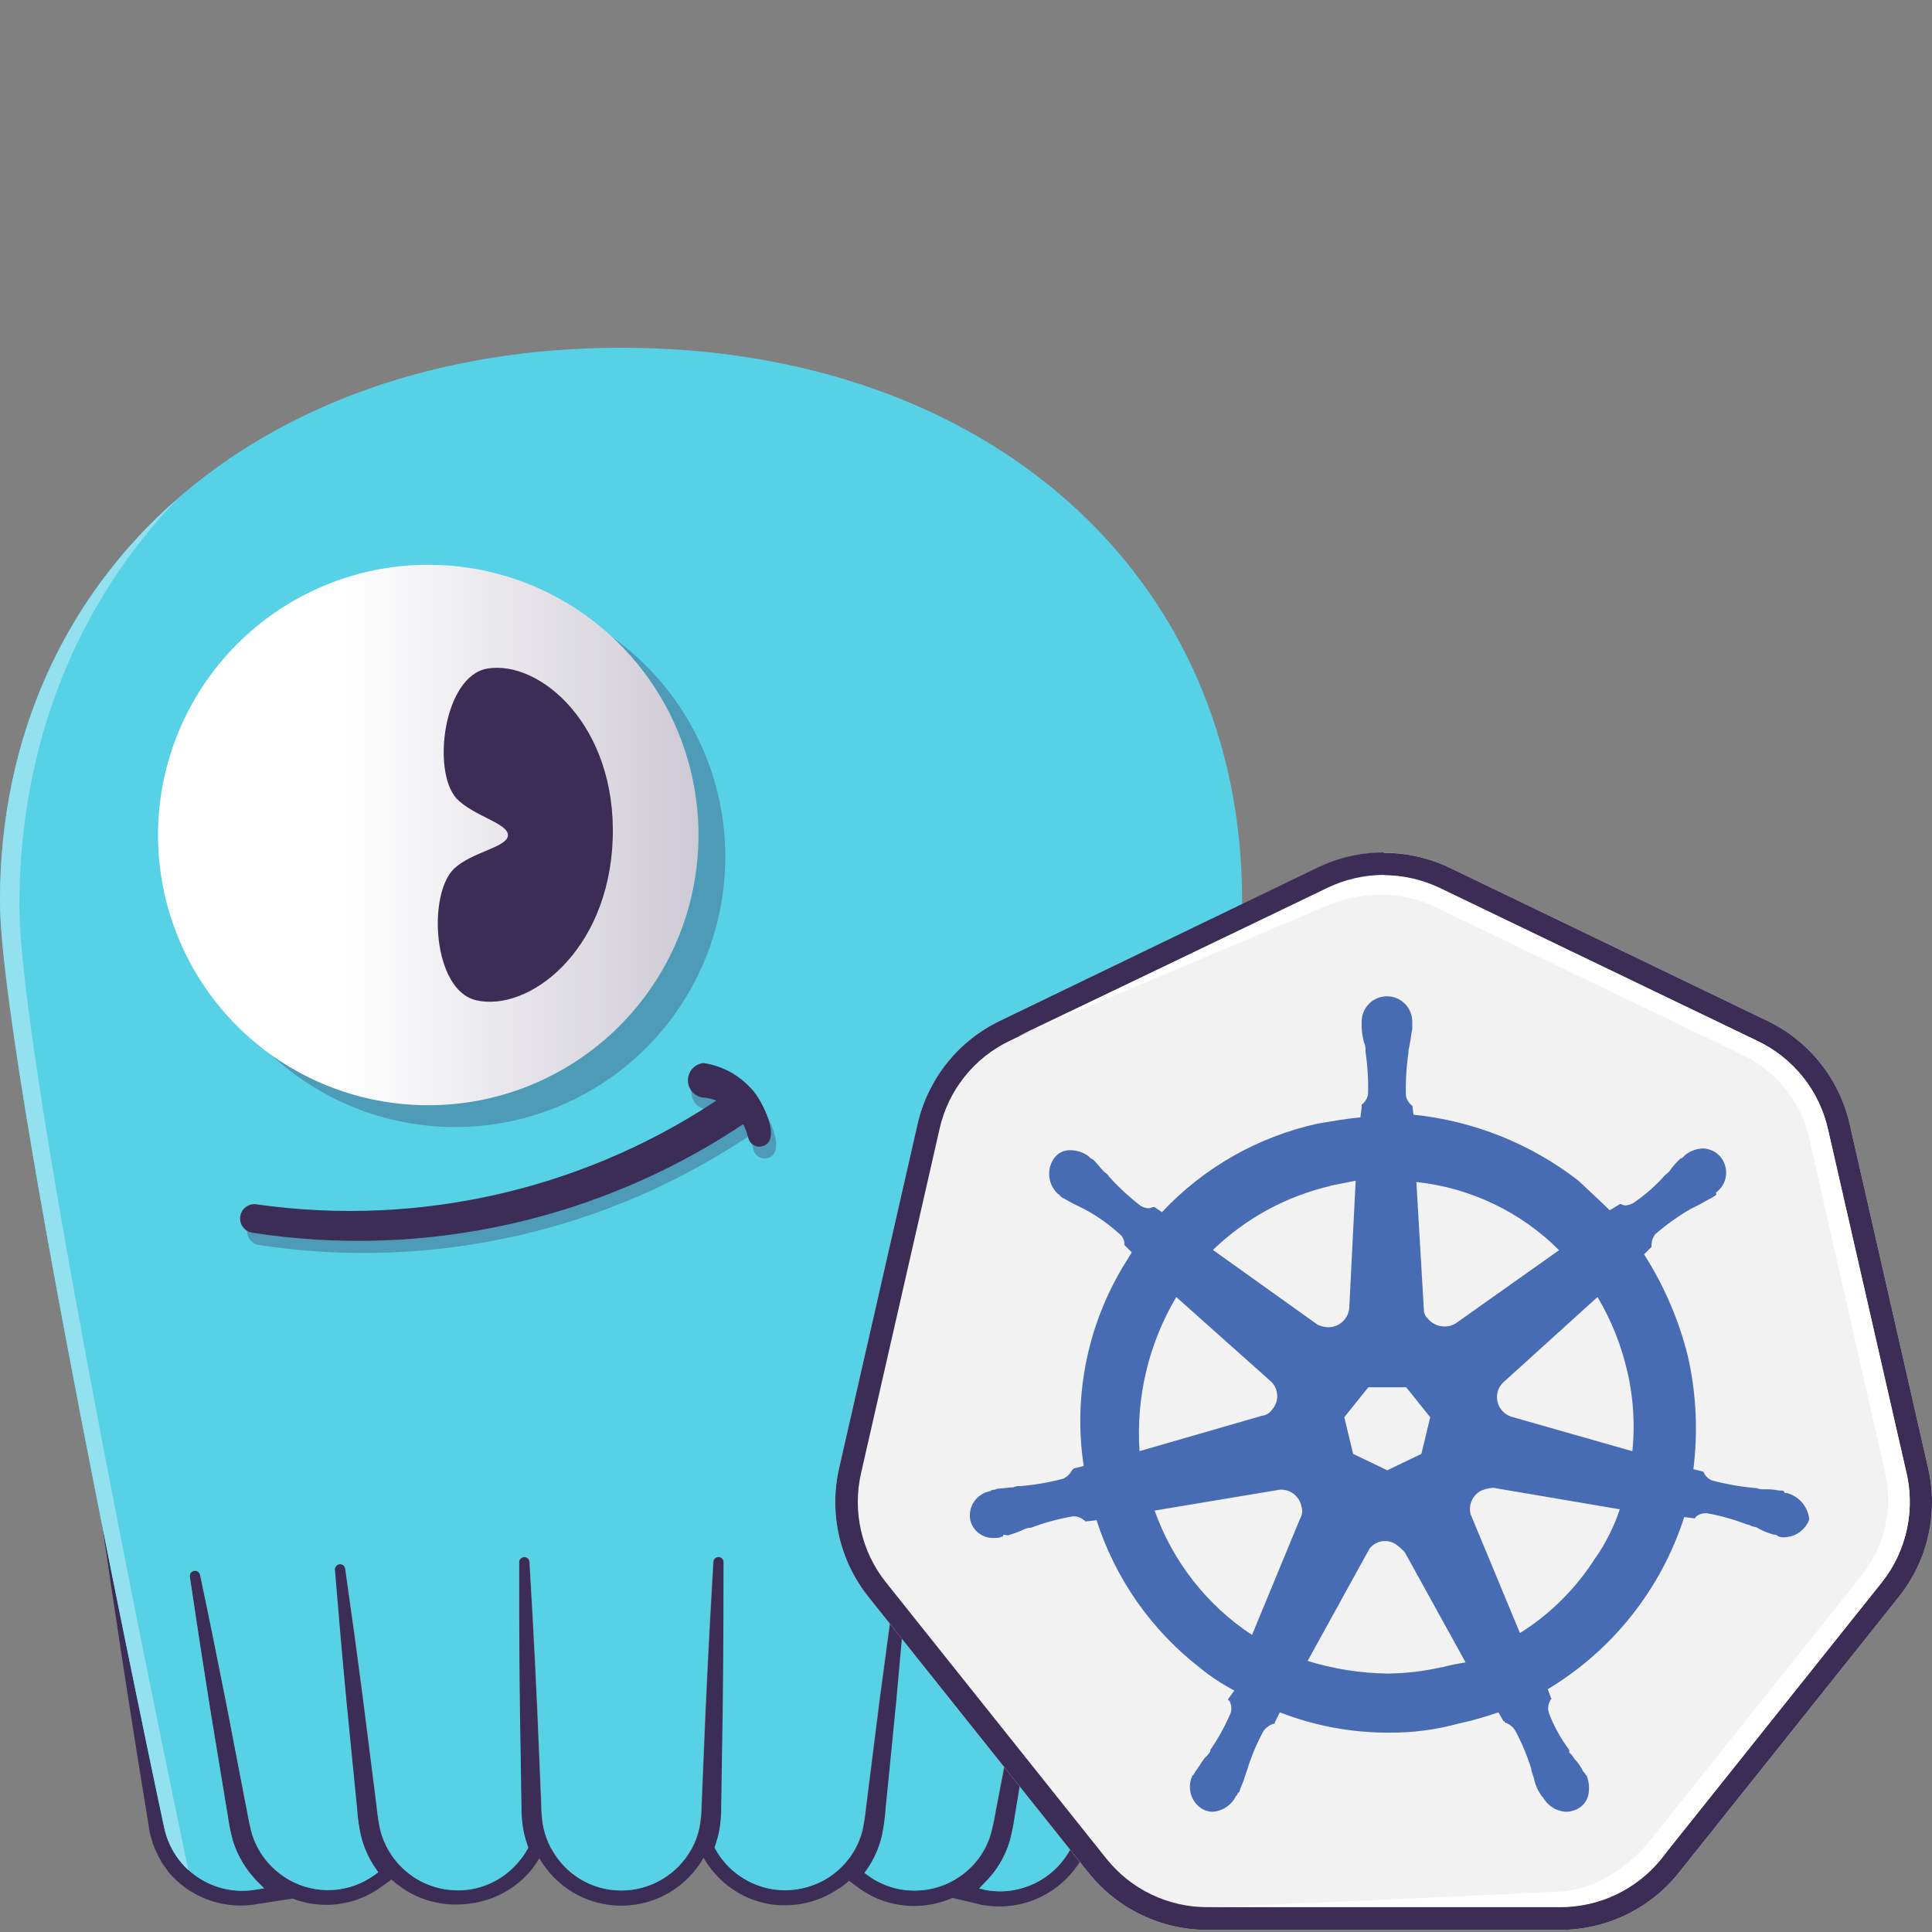
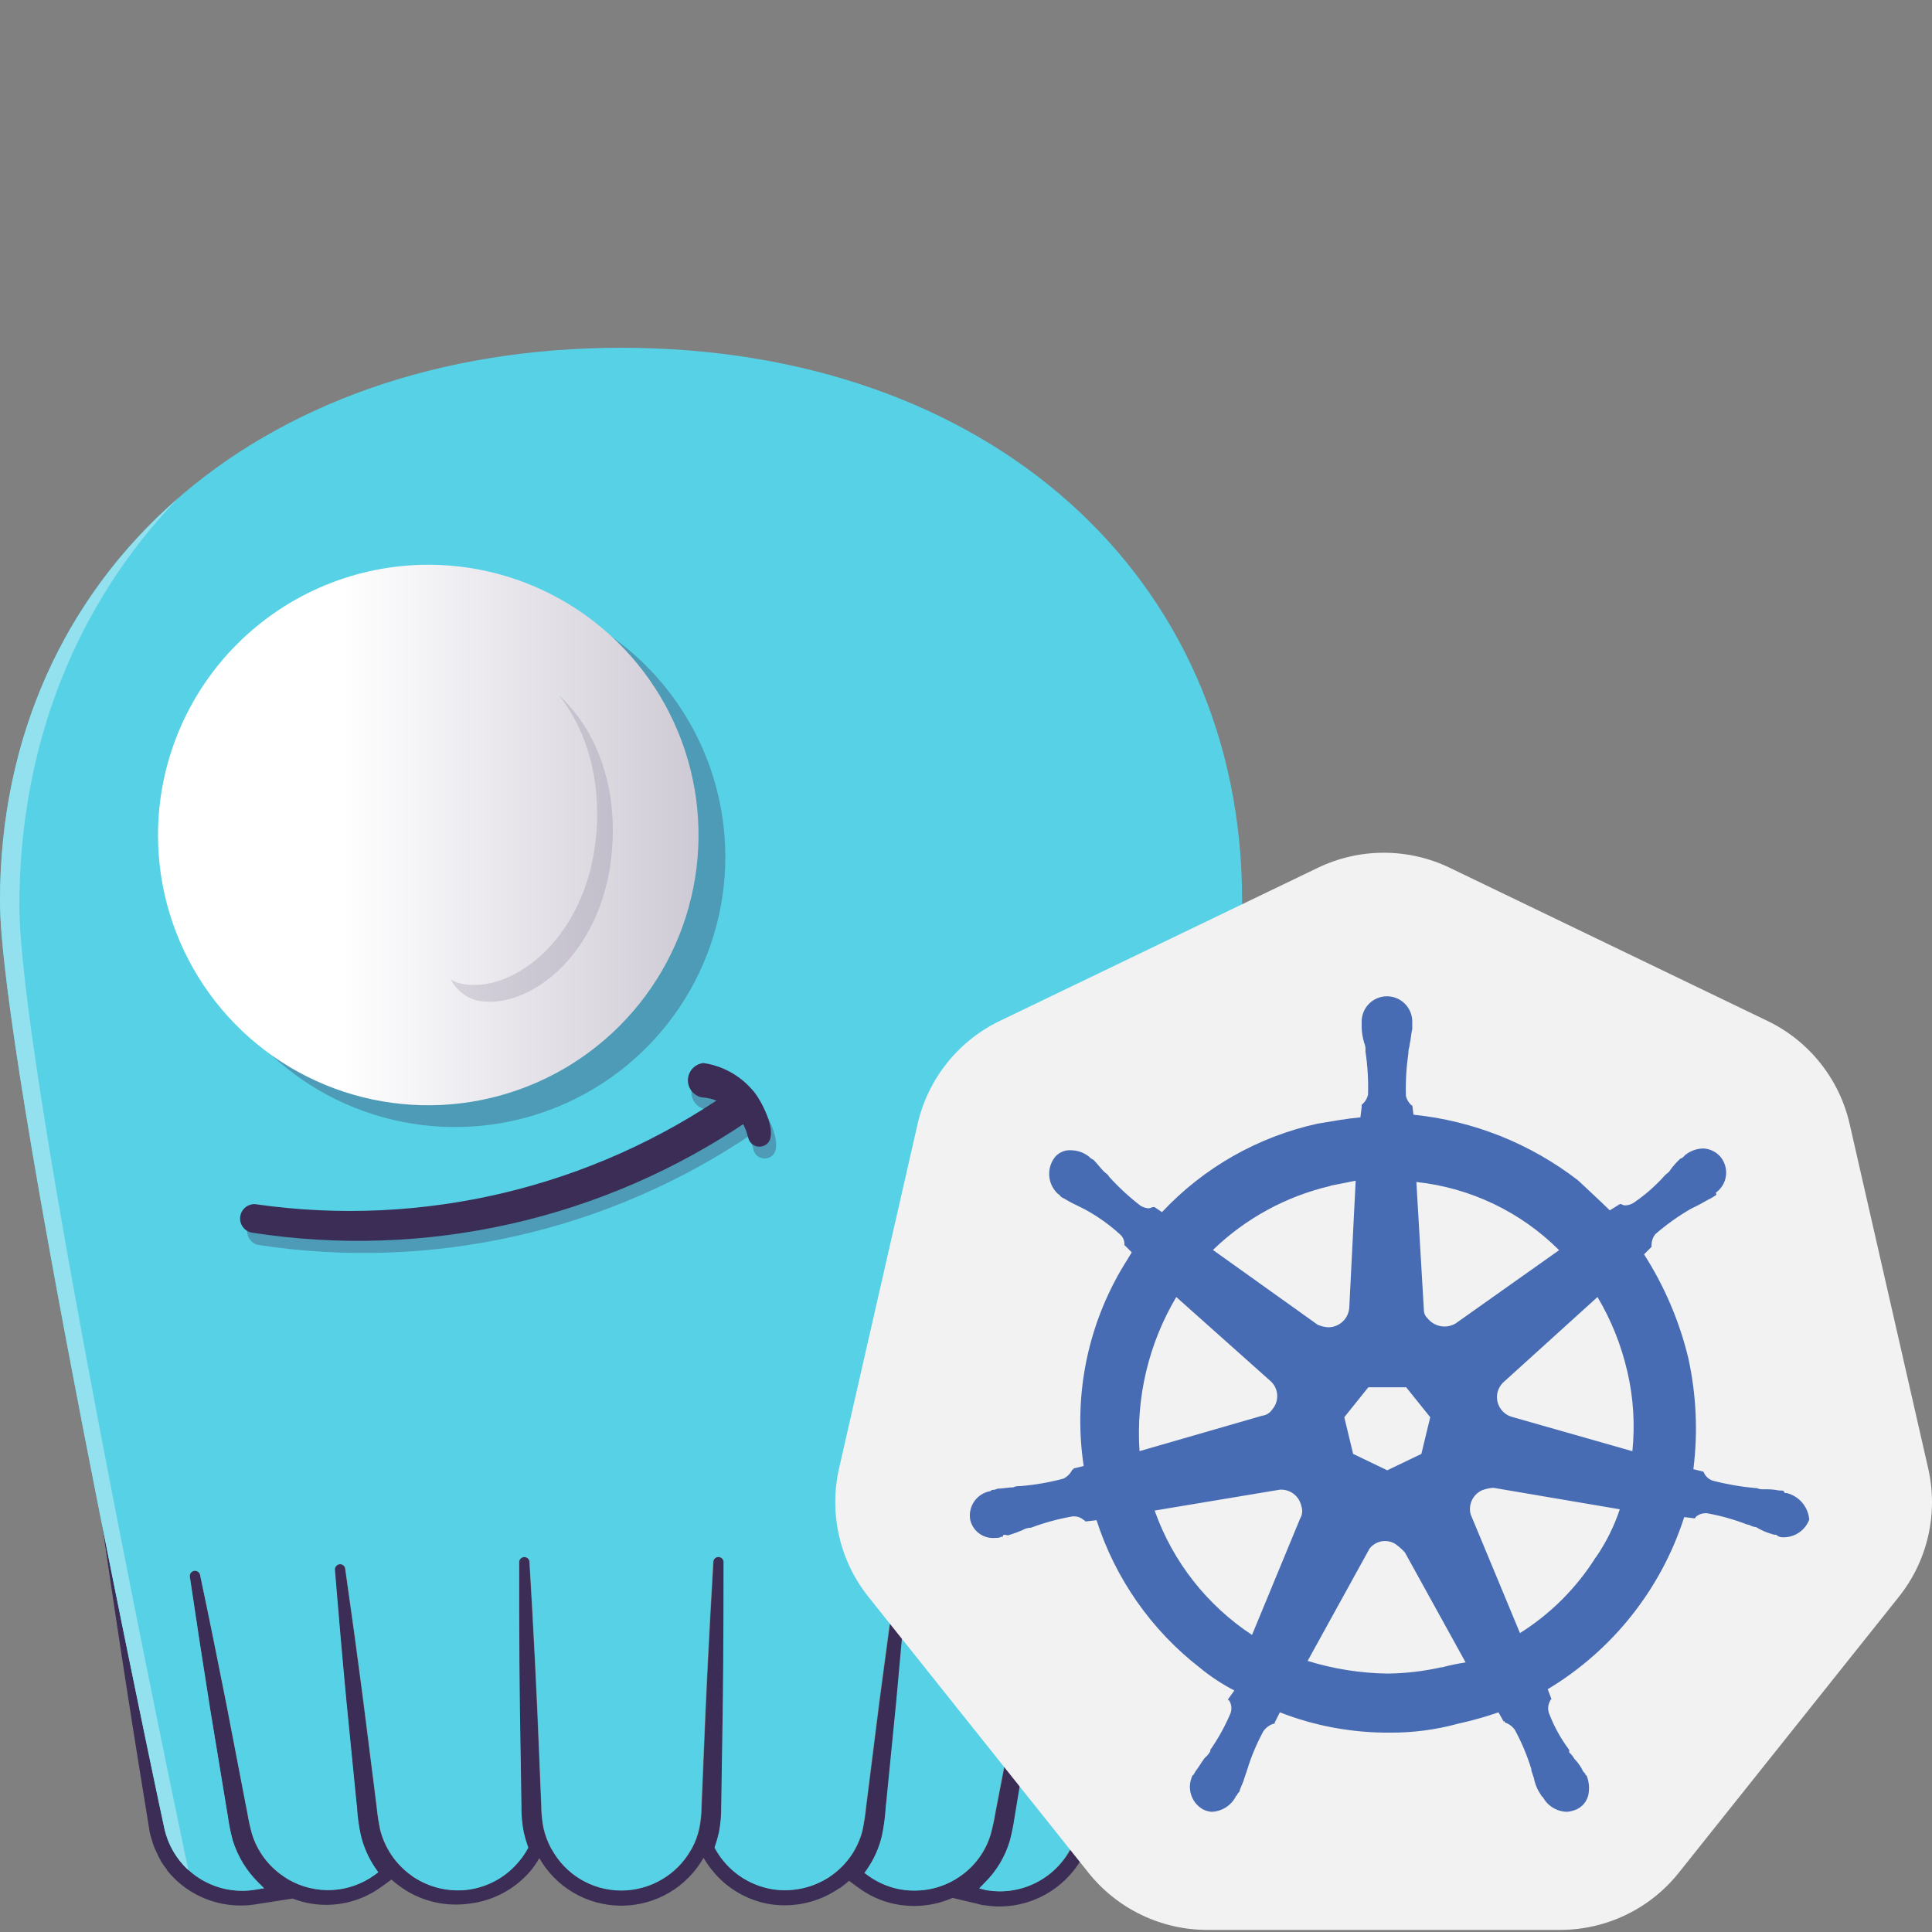
<svg xmlns="http://www.w3.org/2000/svg" width="200" height="200" viewBox="0 0 200 200" fill="none">
  <rect x="0" y="0" width="200" height="200" fill="#808080" stroke="none" />
  <path d="M111.625 189.301C111.215 191.135 110.195 192.774 108.731 193.951C107.266 195.128 105.446 195.773 103.567 195.779C103.118 195.777 102.67 195.741 102.227 195.67H102.18L101.405 195.476L101.979 194.88C103.196 193.682 104.09 192.194 104.574 190.556C104.79 189.74 104.958 188.913 105.078 188.077C105.132 187.736 105.186 187.395 105.248 187.047L106.922 176.843C107.697 172.194 108.371 167.646 109.021 163.229C109.047 163.088 109.015 162.941 108.933 162.823C108.851 162.705 108.726 162.624 108.584 162.598C108.442 162.572 108.296 162.604 108.177 162.686C108.059 162.768 107.978 162.894 107.952 163.036C107.038 167.39 106.108 171.93 105.209 176.54L103.249 186.69L103.063 187.659C102.939 188.424 102.773 189.182 102.567 189.929C102.025 191.697 100.893 193.226 99.36 194.26L98.848 194.585C97.973 195.093 97.012 195.434 96.013 195.593C95.012 195.749 93.991 195.725 92.999 195.523C91.88 195.282 90.825 194.809 89.9 194.136L89.528 193.865L89.791 193.493C90.524 192.437 91.05 191.251 91.341 189.999C91.515 189.152 91.637 188.296 91.705 187.434C91.705 187.109 91.736 186.783 91.798 186.458L92.813 176.223C93.254 171.574 93.657 166.925 94.014 162.548C94.023 162.41 93.981 162.274 93.894 162.166C93.808 162.059 93.685 161.987 93.549 161.966C93.407 161.948 93.263 161.984 93.146 162.067C93.032 162.154 92.957 162.282 92.937 162.424C92.309 166.793 91.682 171.372 91.07 176.029L89.783 186.241C89.737 186.551 89.706 186.861 89.667 187.171C89.588 187.951 89.467 188.727 89.303 189.495C88.823 191.38 87.681 193.029 86.088 194.144L86.01 194.198L85.863 194.306C84.155 195.412 82.104 195.861 80.091 195.569C78.844 195.378 77.658 194.906 76.621 194.187C75.585 193.469 74.726 192.524 74.109 191.424L74.008 191.238L74.078 191.037C74.238 190.575 74.37 190.104 74.473 189.627C74.642 188.741 74.72 187.84 74.706 186.938L74.783 181.879C74.9 175.82 74.954 169.203 74.946 161.633C74.93 161.502 74.867 161.38 74.767 161.292C74.668 161.204 74.54 161.156 74.407 161.156C74.275 161.156 74.147 161.204 74.048 161.292C73.948 161.38 73.885 161.502 73.869 161.633C73.427 169.188 73.094 175.804 72.862 181.848L72.645 187.016C72.64 187.76 72.564 188.502 72.42 189.232C72.266 189.968 72.005 190.678 71.645 191.339L71.583 191.44C70.861 192.733 69.805 193.81 68.526 194.557C67.246 195.303 65.79 195.693 64.308 195.686H64.184C62.74 195.669 61.326 195.27 60.086 194.53C58.847 193.79 57.825 192.734 57.126 191.471C57.088 191.422 57.054 191.37 57.025 191.316C56.677 190.66 56.416 189.962 56.25 189.239C56.1 188.473 56.023 187.695 56.018 186.915L55.809 181.855C55.553 175.471 55.227 168.862 54.794 161.641C54.778 161.509 54.714 161.388 54.615 161.3C54.516 161.212 54.388 161.163 54.255 161.163C54.122 161.163 53.994 161.212 53.895 161.3C53.796 161.388 53.732 161.509 53.717 161.641C53.717 168.854 53.717 175.471 53.871 181.886L53.949 186.946C53.937 187.85 54.018 188.754 54.189 189.642C54.295 190.12 54.43 190.591 54.592 191.052L54.662 191.246L54.561 191.432C54.317 191.869 54.032 192.282 53.709 192.664C52.417 194.236 50.591 195.275 48.58 195.585C46.564 195.876 44.512 195.421 42.807 194.306L42.653 194.198L42.583 194.144C41.641 193.476 40.849 192.618 40.258 191.626C39.855 190.955 39.549 190.229 39.352 189.472C39.187 188.704 39.065 187.928 38.988 187.147L38.871 186.194L37.578 175.975C36.973 171.326 36.346 166.739 35.718 162.377C35.699 162.241 35.627 162.117 35.519 162.032C35.411 161.947 35.274 161.907 35.137 161.92C35.067 161.925 34.999 161.944 34.936 161.976C34.874 162.008 34.818 162.052 34.773 162.106C34.679 162.216 34.632 162.357 34.641 162.501C34.998 166.886 35.416 171.489 35.842 176.176L36.857 186.419C36.857 186.744 36.919 187.07 36.95 187.403C37.013 188.263 37.137 189.117 37.322 189.96C37.615 191.206 38.141 192.387 38.871 193.439L39.135 193.811L38.763 194.082C37.838 194.757 36.783 195.232 35.664 195.476C33.665 195.897 31.581 195.563 29.814 194.539C29.638 194.437 29.467 194.326 29.303 194.206C27.775 193.168 26.642 191.644 26.087 189.882C25.881 189.143 25.716 188.393 25.591 187.635C25.529 187.302 25.468 186.961 25.398 186.644L23.445 176.494C22.539 171.892 21.617 167.344 20.695 162.989C20.657 162.86 20.573 162.75 20.459 162.679C20.345 162.609 20.209 162.583 20.077 162.607C19.945 162.631 19.826 162.703 19.744 162.81C19.662 162.916 19.623 163.049 19.633 163.183C20.284 167.607 20.989 172.186 21.725 176.804L23.407 187C23.468 187.341 23.523 187.69 23.577 188.031C23.69 188.867 23.859 189.695 24.081 190.51C24.584 192.139 25.478 193.621 26.684 194.826L27.327 195.469L26.428 195.616C24.358 195.953 22.237 195.491 20.495 194.323C18.752 193.155 17.519 191.368 17.046 189.324C16.976 188.991 13.985 174.937 10.529 157.558C13.505 177.966 15.496 189.487 15.496 189.658C15.557 189.941 15.634 190.22 15.728 190.494L15.798 190.711V190.773C15.86 190.952 15.93 191.122 15.999 191.292C16.069 191.463 16.093 191.517 16.147 191.626C16.201 191.734 16.278 191.897 16.348 192.029V192.083C16.402 192.191 16.464 192.3 16.526 192.4C16.588 192.501 16.596 192.517 16.627 192.571V192.617C16.835 192.954 17.062 193.277 17.309 193.586V193.632C17.433 193.787 17.572 193.942 17.735 194.128L17.805 194.198C17.96 194.368 18.115 194.516 18.27 194.663C20.075 196.332 22.443 197.259 24.902 197.258C25.442 197.261 25.981 197.217 26.514 197.127L27.404 196.987L30.287 196.538C30.915 196.781 31.567 196.958 32.231 197.065C32.744 197.147 33.262 197.189 33.781 197.189C34.461 197.19 35.139 197.117 35.803 196.972C37.133 196.689 38.388 196.126 39.483 195.321L39.855 195.058L40.522 194.57C40.833 194.849 41.161 195.108 41.506 195.345L41.568 195.391L41.785 195.546C43.396 196.603 45.282 197.163 47.208 197.158C47.683 197.159 48.157 197.125 48.626 197.057C51.052 196.763 53.282 195.575 54.879 193.725C55.237 193.298 55.556 192.839 55.832 192.354C56.674 193.83 57.886 195.06 59.35 195.923C60.814 196.786 62.477 197.252 64.176 197.274H64.455C66.163 197.251 67.834 196.781 69.304 195.911C70.773 195.041 71.989 193.801 72.831 192.315C73.11 192.802 73.431 193.264 73.791 193.694C75.302 195.544 77.444 196.769 79.804 197.134C80.271 197.203 80.742 197.237 81.214 197.235C83.14 197.241 85.025 196.683 86.638 195.631L86.862 195.476H86.917C87.257 195.237 87.583 194.979 87.893 194.702L88.559 195.19L88.931 195.461C90.031 196.266 91.292 196.826 92.627 197.103C93.285 197.236 93.954 197.304 94.626 197.305C95.997 197.304 97.353 197.019 98.608 196.468L100.987 197.034L101.762 197.227H101.909C102.437 197.314 102.97 197.358 103.505 197.359C105.724 197.343 107.872 196.579 109.601 195.189C111.331 193.8 112.541 191.867 113.035 189.704C113.035 189.51 115.065 177.532 118.273 156.589C114.794 174.402 111.702 188.968 111.625 189.301Z" fill="#3B2D55" />
  <path d="M64.308 36C26.444 36 0 59.554 0 93.273C0 102.64 5.695 133.322 10.491 157.519C13.946 174.936 16.937 188.991 17.007 189.286C17.471 191.349 18.708 193.155 20.463 194.334C22.218 195.513 24.359 195.974 26.444 195.623L27.343 195.476L26.7 194.833C25.493 193.628 24.599 192.147 24.096 190.518C23.874 189.703 23.706 188.875 23.593 188.038C23.538 187.697 23.484 187.349 23.422 187.008L21.741 176.811C21.005 172.163 20.3 167.615 19.649 163.191C19.638 163.057 19.678 162.924 19.76 162.817C19.842 162.711 19.96 162.639 20.092 162.615C20.224 162.591 20.36 162.616 20.475 162.687C20.589 162.758 20.673 162.868 20.71 162.997C21.632 167.351 22.554 171.899 23.461 176.502L25.413 186.651C25.483 186.969 25.545 187.31 25.607 187.643C25.731 188.401 25.897 189.151 26.103 189.89C26.657 191.652 27.79 193.175 29.318 194.213C29.483 194.333 29.654 194.445 29.83 194.547C31.206 195.351 32.788 195.737 34.38 195.655C35.972 195.574 37.507 195.03 38.794 194.089L39.166 193.818L38.903 193.446C38.172 192.394 37.647 191.214 37.353 189.967C37.169 189.125 37.044 188.271 36.981 187.411C36.981 187.078 36.927 186.752 36.888 186.427L35.873 176.184C35.431 171.535 35.029 166.886 34.672 162.509C34.663 162.365 34.711 162.223 34.804 162.114C34.849 162.06 34.905 162.016 34.967 161.984C35.03 161.952 35.098 161.933 35.168 161.928C35.305 161.914 35.442 161.954 35.55 162.04C35.659 162.125 35.73 162.248 35.749 162.385C36.377 166.747 37.004 171.318 37.609 175.982L38.903 186.202L39.019 187.155C39.096 187.936 39.218 188.712 39.383 189.479C39.579 190.242 39.884 190.973 40.289 191.649C40.88 192.641 41.672 193.499 42.614 194.167L42.684 194.221L42.839 194.33C44.543 195.445 46.595 195.899 48.611 195.608C50.622 195.299 52.448 194.259 53.74 192.687C54.063 192.305 54.349 191.892 54.592 191.455L54.693 191.269L54.623 191.075C54.461 190.614 54.326 190.143 54.22 189.665C54.049 188.777 53.968 187.874 53.98 186.969L53.903 181.91C53.779 175.494 53.732 168.878 53.748 161.664C53.763 161.532 53.827 161.411 53.926 161.323C54.025 161.235 54.153 161.187 54.286 161.187C54.419 161.187 54.547 161.235 54.646 161.323C54.745 161.411 54.809 161.532 54.825 161.664C55.258 168.885 55.599 175.494 55.84 181.879L56.049 186.938C56.053 187.718 56.131 188.497 56.281 189.262C56.447 189.986 56.708 190.684 57.056 191.339C57.086 191.393 57.119 191.445 57.157 191.494C57.856 192.757 58.878 193.813 60.117 194.553C61.357 195.294 62.771 195.692 64.215 195.709H64.308C65.782 195.708 67.229 195.314 68.499 194.568C69.77 193.822 70.819 192.75 71.537 191.463L71.599 191.362C71.958 190.701 72.219 189.991 72.374 189.255C72.518 188.525 72.593 187.783 72.598 187.039L72.815 181.871C73.048 175.827 73.381 169.211 73.823 161.656C73.838 161.525 73.902 161.403 74.001 161.315C74.1 161.227 74.228 161.179 74.361 161.179C74.494 161.179 74.622 161.227 74.721 161.315C74.82 161.403 74.884 161.525 74.9 161.656C74.9 169.226 74.853 175.843 74.737 181.902L74.659 186.961C74.673 187.863 74.596 188.764 74.427 189.65C74.324 190.127 74.192 190.598 74.032 191.06L73.962 191.261L74.063 191.447C74.679 192.547 75.538 193.492 76.575 194.211C77.611 194.929 78.798 195.401 80.044 195.593C82.058 195.884 84.109 195.435 85.816 194.33L85.964 194.221L86.041 194.167C87.635 193.052 88.776 191.403 89.257 189.518C89.42 188.751 89.542 187.975 89.621 187.194C89.659 186.884 89.69 186.574 89.737 186.264L91.023 176.052C91.635 171.403 92.263 166.817 92.89 162.447C92.911 162.305 92.986 162.177 93.1 162.09C93.216 162.008 93.36 161.972 93.502 161.99C93.639 162.011 93.762 162.082 93.848 162.19C93.934 162.297 93.977 162.433 93.967 162.571C93.611 166.972 93.192 171.566 92.766 176.246L91.751 186.481C91.71 186.806 91.679 187.132 91.658 187.457C91.591 188.319 91.469 189.175 91.294 190.022C91.004 191.274 90.478 192.46 89.745 193.516L89.481 193.888L89.853 194.159C90.778 194.832 91.834 195.305 92.952 195.546C93.945 195.748 94.965 195.772 95.966 195.616C96.966 195.458 97.927 195.116 98.802 194.609L99.313 194.283C100.847 193.249 101.979 191.72 102.521 189.952C102.727 189.205 102.893 188.447 103.017 187.682L103.203 186.713L105.163 176.564C106.062 171.953 106.992 167.413 107.906 163.059C107.932 162.917 108.012 162.791 108.131 162.709C108.249 162.627 108.396 162.595 108.537 162.621C108.679 162.647 108.805 162.728 108.887 162.846C108.969 162.965 109.001 163.111 108.975 163.253C108.324 167.669 107.619 172.248 106.875 176.866L105.202 187.062C105.14 187.411 105.086 187.752 105.031 188.092C104.912 188.928 104.744 189.756 104.528 190.572C104.043 192.21 103.15 193.697 101.932 194.895L101.359 195.492L102.134 195.685H102.18C102.623 195.756 103.072 195.792 103.52 195.794C105.399 195.788 107.22 195.144 108.684 193.967C110.148 192.79 111.169 191.15 111.578 189.317C111.656 188.984 114.747 174.417 118.28 156.574C123.038 132.516 128.585 102.493 128.585 93.288C128.616 59.554 102.188 36 64.308 36Z" fill="#57D1E5" />
  <path d="M18.425 51.597C6.803 61.723 0 76.189 0 93.273C0 109.381 16.836 188.526 17.046 189.348C17.413 190.978 18.267 192.459 19.494 193.593C15.294 173.58 2.007 108.807 2.007 93.776C2.007 76.956 7.996 62.428 18.425 51.581" fill="#93E1EF" />
  <path d="M47.108 60.716C41.574 60.716 36.165 62.357 31.564 65.431C26.963 68.505 23.377 72.875 21.259 77.987C19.142 83.1 18.588 88.725 19.667 94.152C20.747 99.579 23.412 104.565 27.324 108.477C31.237 112.39 36.222 115.055 41.649 116.134C47.077 117.214 52.702 116.66 57.814 114.542C62.927 112.425 67.296 108.839 70.37 104.238C73.445 99.637 75.086 94.228 75.086 88.694C75.077 81.276 72.127 74.165 66.882 68.92C61.637 63.675 54.525 60.724 47.108 60.716Z" fill="#4D9BB6" />
  <path d="M16.356 86.439C16.356 91.973 17.997 97.382 21.071 101.983C24.145 106.584 28.515 110.17 33.627 112.288C38.739 114.405 44.365 114.959 49.792 113.88C55.219 112.8 60.204 110.135 64.117 106.223C68.03 102.31 70.695 97.325 71.774 91.897C72.854 86.47 72.3 80.845 70.182 75.733C68.064 70.62 64.478 66.251 59.877 63.176C55.277 60.102 49.867 58.461 44.334 58.461C36.916 58.468 29.803 61.417 24.557 66.663C19.312 71.908 16.362 79.021 16.356 86.439Z" fill="url(#paint0_linear_36_3012)" />
-   <path d="M63.425 86.85C63.014 98.596 54.623 104.81 49.269 103.539C44.783 102.478 44.233 92.514 47.038 89.895C48.882 88.175 52.539 87.71 52.585 86.47C52.632 85.231 49.006 84.479 47.263 82.666C44.675 79.83 45.922 69.952 50.47 69.208C55.894 68.317 63.835 75.096 63.425 86.85Z" fill="#3B2D55" />
  <g opacity="0.15">
    <path d="M57.87 71.982C60.295 75.034 62.007 79.505 61.806 85.115C61.395 96.876 53.004 103.074 47.658 101.804C47.31 101.723 46.978 101.587 46.674 101.401C46.937 101.916 47.303 102.372 47.749 102.739C48.196 103.107 48.713 103.379 49.269 103.539C54.623 104.81 63.014 98.596 63.425 86.85C63.665 80.063 61.1 74.934 57.87 71.982Z" fill="#3B2D55" />
  </g>
  <path d="M27.118 125.931C44.298 128.377 61.766 124.224 76.007 114.309C76.397 114.036 76.879 113.93 77.346 114.013C77.814 114.096 78.23 114.361 78.502 114.75C78.775 115.14 78.881 115.621 78.798 116.089C78.715 116.557 78.45 116.973 78.061 117.245C63.024 127.491 44.658 131.645 26.676 128.867C26.323 128.77 26.019 128.547 25.819 128.24C25.62 127.934 25.54 127.565 25.594 127.203C25.649 126.841 25.834 126.512 26.114 126.277C26.395 126.043 26.752 125.92 27.118 125.931Z" fill="#4D9BB6" />
  <path d="M77.983 118.965C77.74 117.855 77.142 116.853 76.28 116.113C75.417 115.372 74.337 114.932 73.203 114.859C72.743 114.816 72.317 114.598 72.014 114.249C71.71 113.901 71.553 113.449 71.574 112.988C71.595 112.526 71.793 112.09 72.126 111.771C72.46 111.451 72.903 111.273 73.365 111.271C75.278 111.548 77.032 112.492 78.316 113.937C79.386 114.967 81.725 119.585 79.254 119.926C78.961 119.949 78.671 119.864 78.436 119.687C78.202 119.51 78.041 119.253 77.983 118.965Z" fill="#4D9BB6" />
  <path d="M26.56 124.675C43.742 127.117 61.212 122.965 75.457 113.054C75.847 112.795 76.323 112.699 76.782 112.786C77.242 112.874 77.648 113.138 77.916 113.522C78.183 113.905 78.29 114.379 78.212 114.84C78.135 115.301 77.88 115.714 77.503 115.99C62.47 126.236 44.106 130.391 26.126 127.612C25.736 127.554 25.384 127.344 25.149 127.027C24.913 126.711 24.813 126.313 24.871 125.923C24.928 125.532 25.139 125.181 25.456 124.945C25.772 124.71 26.169 124.61 26.56 124.668" fill="#3B2D55" />
  <path d="M77.425 117.702C77.179 116.594 76.58 115.594 75.718 114.854C74.856 114.114 73.778 113.673 72.645 113.596C72.224 113.509 71.849 113.274 71.587 112.934C71.325 112.593 71.193 112.171 71.215 111.742C71.238 111.313 71.413 110.906 71.709 110.595C72.006 110.285 72.403 110.09 72.831 110.047C74.743 110.328 76.495 111.271 77.782 112.713C78.843 113.743 81.191 118.361 78.712 118.702C78.42 118.724 78.13 118.639 77.897 118.462C77.664 118.285 77.505 118.028 77.449 117.741" fill="#3B2D55" />
  <path d="M136.426 89.833L103.513 105.678C101.381 106.703 99.508 108.195 98.033 110.043C96.557 111.892 95.517 114.049 94.99 116.354L86.862 151.995C86.336 154.299 86.335 156.693 86.861 158.997C87.387 161.302 88.426 163.458 89.9 165.306L112.671 193.857C114.145 195.705 116.016 197.198 118.146 198.224C120.276 199.25 122.61 199.784 124.975 199.784H161.498C163.862 199.783 166.194 199.25 168.323 198.224C170.452 197.198 172.322 195.705 173.794 193.857L196.566 165.306C198.041 163.459 199.081 161.302 199.606 158.998C200.132 156.693 200.131 154.299 199.603 151.995L191.475 116.354C190.949 114.048 189.91 111.89 188.434 110.042C186.959 108.193 185.085 106.701 182.953 105.678L150.078 89.833C147.948 88.808 145.615 88.275 143.252 88.275C140.889 88.275 138.555 88.808 136.426 89.833Z" fill="#F2F2F2" />
-   <path d="M143.252 90.6C145.264 90.602 147.249 91.055 149.063 91.925L181.976 107.777C183.794 108.646 185.392 109.916 186.648 111.492C187.904 113.067 188.786 114.907 189.228 116.873L197.356 152.514C197.809 154.477 197.812 156.518 197.364 158.482C196.915 160.447 196.028 162.284 194.768 163.857L172.005 192.377C170.751 193.955 169.157 195.229 167.342 196.104C165.526 196.979 163.537 197.432 161.522 197.429H124.99C122.975 197.433 120.984 196.981 119.169 196.106C117.353 195.231 115.759 193.956 114.507 192.377L91.728 163.826C90.468 162.253 89.581 160.416 89.133 158.451C88.684 156.487 88.687 154.446 89.14 152.483L97.268 116.842C97.71 114.876 98.592 113.036 99.848 111.461C101.104 109.885 102.702 108.615 104.52 107.746L137.433 91.894C139.25 91.023 141.238 90.571 143.252 90.569M143.252 88.245C140.889 88.241 138.556 88.771 136.426 89.794L103.513 105.678C101.381 106.703 99.508 108.195 98.033 110.043C96.557 111.892 95.517 114.049 94.99 116.354L86.862 151.995C86.336 154.299 86.335 156.693 86.861 158.997C87.387 161.302 88.426 163.458 89.9 165.306L112.671 193.857C114.145 195.705 116.016 197.198 118.146 198.224C120.276 199.25 122.61 199.784 124.975 199.784H161.498C163.862 199.784 166.194 199.25 168.323 198.224C170.452 197.198 172.322 195.705 173.794 193.857L196.566 165.306C198.041 163.459 199.081 161.302 199.606 158.998C200.132 156.693 200.131 154.299 199.603 151.995L191.475 116.354C190.949 114.048 189.91 111.89 188.434 110.042C186.959 108.193 185.085 106.701 182.953 105.678L150.078 89.833C147.948 88.811 145.615 88.282 143.252 88.283V88.245Z" fill="#3B2D55" />
  <path d="M184.944 154.559C184.82 154.559 184.688 154.559 184.688 154.428C184.688 154.296 184.425 154.296 184.161 154.296C183.651 154.194 183.131 154.153 182.612 154.172C182.347 154.19 182.081 154.145 181.837 154.04H181.705C180.203 153.909 178.715 153.65 177.258 153.266C177.049 153.188 176.859 153.066 176.701 152.908C176.543 152.751 176.421 152.561 176.344 152.351L175.298 152.088C175.781 148.251 175.602 144.359 174.771 140.582C173.852 136.775 172.304 133.149 170.192 129.851L170.966 129.076V128.945C170.957 128.519 171.094 128.104 171.354 127.767C172.488 126.778 173.715 125.901 175.019 125.148L175.793 124.761C176.313 124.497 176.708 124.234 177.227 123.986C177.359 123.854 177.49 123.854 177.622 123.723C177.754 123.591 177.622 123.599 177.622 123.467C177.903 123.266 178.141 123.009 178.321 122.713C178.5 122.418 178.618 122.088 178.666 121.746C178.715 121.403 178.693 121.054 178.603 120.72C178.513 120.386 178.356 120.074 178.141 119.802C177.919 119.528 177.641 119.305 177.325 119.148C177.01 118.99 176.665 118.901 176.313 118.888C175.649 118.903 175.008 119.132 174.484 119.539L174.352 119.67C174.221 119.802 174.089 119.934 173.957 119.934C173.571 120.291 173.22 120.685 172.911 121.111C172.779 121.367 172.516 121.499 172.384 121.631C171.42 122.725 170.321 123.693 169.115 124.513C168.88 124.659 168.615 124.749 168.34 124.776C168.157 124.795 167.973 124.749 167.821 124.645H167.689L166.643 125.295C165.589 124.249 164.419 123.203 163.366 122.196C158.429 118.383 152.525 116.027 146.32 115.393L146.196 114.348V114.479C145.861 114.218 145.628 113.848 145.538 113.433C145.498 111.943 145.586 110.453 145.801 108.978V108.854C145.801 108.591 145.933 108.327 145.933 108.079C146.065 107.56 146.065 107.033 146.196 106.53V105.755C146.196 105.06 145.92 104.394 145.429 103.903C144.938 103.412 144.272 103.136 143.577 103.136C142.883 103.136 142.217 103.412 141.726 103.903C141.235 104.394 140.959 105.06 140.959 105.755V106.414C140.983 106.939 141.072 107.459 141.222 107.963C141.327 108.207 141.372 108.473 141.354 108.738V108.87C141.577 110.341 141.665 111.83 141.617 113.317C141.527 113.732 141.294 114.102 140.959 114.363V114.619L140.827 115.672C139.394 115.796 137.952 116.06 136.38 116.323C130.213 117.68 124.603 120.873 120.287 125.481L119.512 124.954H119.381C119.249 124.954 119.117 125.086 118.861 125.086C118.588 125.056 118.324 124.969 118.087 124.831C116.908 123.927 115.813 122.918 114.817 121.817C114.685 121.553 114.422 121.421 114.298 121.297C113.903 120.902 113.639 120.523 113.252 120.12C113.12 119.988 112.988 119.988 112.857 119.856L112.725 119.725C112.201 119.317 111.56 119.089 110.897 119.074C110.536 119.043 110.174 119.113 109.85 119.274C109.527 119.435 109.253 119.682 109.06 119.988C108.691 120.56 108.541 121.245 108.638 121.919C108.735 122.592 109.072 123.208 109.587 123.653C109.604 123.652 109.621 123.654 109.637 123.66C109.653 123.666 109.667 123.675 109.68 123.686C109.692 123.698 109.702 123.712 109.709 123.727C109.715 123.743 109.719 123.76 109.719 123.777C109.719 123.777 109.975 124.04 110.106 124.04C110.571 124.326 111.052 124.585 111.547 124.815L112.322 125.202C113.646 125.923 114.877 126.802 115.987 127.821C116.145 127.969 116.264 128.155 116.333 128.36C116.402 128.566 116.419 128.785 116.382 128.999V128.867L117.157 129.642C117.025 129.905 116.893 130.037 116.762 130.301C112.677 136.657 111.05 144.284 112.183 151.755L111.137 152.018C111.137 152.142 111.005 152.142 111.005 152.142C110.81 152.542 110.489 152.866 110.091 153.064C108.635 153.458 107.146 153.717 105.643 153.839C105.378 153.819 105.112 153.865 104.869 153.971C104.342 153.971 103.823 154.102 103.319 154.102C103.187 154.102 103.063 154.234 102.8 154.234C102.668 154.234 102.668 154.234 102.536 154.358C102.199 154.414 101.876 154.537 101.587 154.72C101.298 154.903 101.048 155.142 100.853 155.423C100.658 155.704 100.521 156.021 100.451 156.356C100.381 156.691 100.379 157.036 100.445 157.372C100.586 157.942 100.929 158.442 101.41 158.778C101.892 159.115 102.479 159.265 103.063 159.2C103.288 159.22 103.514 159.174 103.714 159.069C103.846 159.069 103.846 159.069 103.846 158.937C103.846 158.805 104.233 158.937 104.365 158.937C104.854 158.789 105.335 158.615 105.806 158.418C106.042 158.274 106.306 158.184 106.581 158.154H106.713C108.111 157.628 109.556 157.234 111.028 156.977H111.16C111.547 156.965 111.923 157.107 112.206 157.372C112.241 157.372 112.274 157.386 112.299 157.411C112.324 157.435 112.338 157.469 112.338 157.504L113.515 157.372C115.465 163.439 119.206 168.774 124.246 172.674C125.339 173.571 126.523 174.35 127.779 174.999L127.121 175.913C127.121 175.948 127.135 175.981 127.159 176.006C127.184 176.031 127.218 176.045 127.252 176.045C127.369 176.24 127.441 176.458 127.464 176.685C127.487 176.911 127.46 177.139 127.384 177.354C126.818 178.687 126.117 179.959 125.292 181.15V181.282C125.157 181.529 124.979 181.75 124.765 181.933C124.51 182.196 124.246 182.708 123.851 183.242C123.719 183.374 123.719 183.506 123.588 183.638C123.588 183.638 123.588 183.769 123.464 183.769C123.156 184.379 123.093 185.084 123.287 185.74C123.481 186.395 123.919 186.951 124.51 187.295C124.794 187.443 125.105 187.533 125.424 187.558C125.938 187.54 126.438 187.388 126.875 187.116C127.311 186.844 127.668 186.462 127.911 186.008C127.911 185.973 127.925 185.94 127.95 185.915C127.974 185.891 128.008 185.877 128.043 185.877C128.043 185.745 128.167 185.613 128.298 185.482C128.43 184.962 128.694 184.567 128.825 184.04L129.089 183.266C129.516 181.861 130.084 180.503 130.786 179.213C131.041 178.849 131.408 178.577 131.832 178.439C131.963 178.439 131.963 178.439 131.963 178.307L132.49 177.261C136.117 178.676 139.979 179.388 143.872 179.361C146.256 179.379 148.631 179.068 150.93 178.439C152.349 178.128 153.749 177.735 155.122 177.261L155.641 178.183C155.773 178.183 155.773 178.183 155.773 178.307C156.197 178.443 156.565 178.716 156.819 179.082C157.521 180.372 158.092 181.73 158.523 183.134V183.266L158.779 184.04C158.873 184.547 159.052 185.034 159.306 185.482C159.437 185.613 159.437 185.745 159.569 185.877C159.569 185.912 159.583 185.945 159.608 185.97C159.632 185.995 159.666 186.008 159.701 186.008C159.941 186.462 160.297 186.845 160.732 187.117C161.168 187.389 161.667 187.541 162.18 187.558C162.544 187.533 162.901 187.444 163.234 187.295C163.523 187.157 163.779 186.957 163.983 186.709C164.186 186.461 164.333 186.172 164.412 185.861C164.558 185.206 164.512 184.523 164.28 183.893C164.28 183.769 164.148 183.769 164.148 183.769C164.148 183.638 164.017 183.506 163.885 183.374C163.655 182.89 163.346 182.447 162.971 182.065C162.838 181.816 162.66 181.595 162.444 181.414V181.15C161.573 179.988 160.869 178.711 160.352 177.354C160.276 177.139 160.249 176.911 160.272 176.685C160.294 176.458 160.367 176.24 160.483 176.045C160.483 176.01 160.497 175.976 160.522 175.951C160.547 175.927 160.58 175.913 160.615 175.913L160.22 174.867C166.934 170.835 171.956 164.503 174.352 157.047L175.398 157.178C175.433 157.178 175.467 157.164 175.491 157.14C175.516 157.115 175.53 157.081 175.53 157.047C175.814 156.783 176.189 156.641 176.576 156.651H176.708C178.137 156.908 179.538 157.303 180.892 157.829H181.023C181.259 157.974 181.523 158.064 181.798 158.093C182.252 158.366 182.735 158.587 183.239 158.751C183.371 158.751 183.503 158.875 183.758 158.875C183.89 158.875 183.89 158.875 184.022 159.007C184.224 159.113 184.453 159.159 184.68 159.138C185.249 159.132 185.802 158.953 186.268 158.627C186.734 158.301 187.09 157.842 187.291 157.31C187.239 156.667 186.986 156.056 186.57 155.562C186.153 155.069 185.593 154.719 184.967 154.559H184.944ZM147.141 150.507L143.608 152.204L140.075 150.507L139.161 146.711L141.648 143.612H145.569L148.056 146.711L147.141 150.507ZM168.464 141.985C169.091 144.685 169.266 147.471 168.983 150.228L156.586 146.695C156.312 146.627 156.053 146.504 155.826 146.335C155.6 146.166 155.408 145.953 155.264 145.71C155.12 145.466 155.026 145.196 154.987 144.916C154.948 144.636 154.965 144.35 155.037 144.076C155.134 143.734 155.312 143.421 155.556 143.162L165.372 134.268C166.801 136.668 167.844 139.277 168.464 142V141.985ZM161.398 129.417L150.675 137.01C150.211 137.283 149.665 137.38 149.135 137.284C148.606 137.187 148.129 136.903 147.792 136.483C147.664 136.369 147.562 136.228 147.493 136.07C147.425 135.912 147.392 135.741 147.397 135.569L146.622 122.359C152.209 122.956 157.423 125.447 161.398 129.417ZM137.72 122.746L140.339 122.227L139.68 135.306C139.658 135.876 139.412 136.416 138.996 136.807C138.581 137.198 138.027 137.41 137.457 137.398C137.096 137.371 136.743 137.284 136.411 137.142L125.563 129.394C128.942 126.127 133.143 123.837 137.72 122.77V122.746ZM121.759 134.26L131.444 142.899C131.663 143.076 131.844 143.296 131.976 143.545C132.108 143.794 132.188 144.067 132.212 144.347C132.236 144.628 132.203 144.911 132.115 145.178C132.027 145.446 131.886 145.693 131.7 145.905C131.584 146.084 131.431 146.235 131.25 146.348C131.069 146.46 130.865 146.531 130.654 146.556L117.963 150.221C117.587 144.646 118.911 139.089 121.759 134.283V134.26ZM119.535 156.372L132.49 154.211C133.003 154.179 133.51 154.334 133.918 154.645C134.326 154.957 134.609 155.405 134.714 155.908C134.789 156.122 134.817 156.351 134.794 156.577C134.771 156.803 134.699 157.022 134.582 157.217L129.608 169.25C124.942 166.174 121.406 161.661 119.535 156.396V156.372ZM149.233 172.589C147.388 173.01 145.502 173.231 143.608 173.248C140.812 173.205 138.036 172.764 135.365 171.938L141.772 160.316C142.072 159.928 142.503 159.661 142.984 159.566C143.466 159.47 143.965 159.552 144.391 159.797C144.775 160.059 145.126 160.366 145.437 160.711L151.721 172.093C150.882 172.219 150.052 172.392 149.233 172.612V172.589ZM165.194 161.207C163.202 164.381 160.519 167.064 157.346 169.056L152.24 156.76C152.11 156.273 152.158 155.756 152.373 155.301C152.589 154.845 152.959 154.481 153.417 154.273C153.795 154.129 154.192 154.043 154.595 154.017L167.681 156.241C167.093 158.013 166.255 159.693 165.194 161.23V161.207Z" fill="#476CB3" />
-   <path d="M197.271 152.072L189.259 117.02C188.817 115.008 187.919 113.123 186.635 111.512C185.351 109.9 183.715 108.604 181.852 107.723L149.474 92.157C147.577 91.177 145.48 90.647 143.345 90.608C141.295 90.609 139.272 91.072 137.426 91.964L105.372 107.281L137.705 93.622C139.533 92.901 141.489 92.563 143.454 92.63C145.392 92.703 147.29 93.209 149.009 94.11L180.528 109.273C182.251 110.119 183.759 111.346 184.937 112.862C186.116 114.377 186.934 116.141 187.33 118.02L195.078 152.157C195.547 154.014 195.585 155.952 195.19 157.825C194.796 159.699 193.978 161.457 192.8 162.966L170.982 190.324C168.534 193.423 164.83 195.833 160.91 195.833C160.91 195.833 144.438 196.662 125.959 197.382H160.972C163.238 197.48 165.492 197.003 167.524 195.995C169.556 194.987 171.3 193.481 172.594 191.618L194.823 163.772C196.107 162.143 196.996 160.24 197.421 158.21C197.846 156.18 197.795 154.079 197.271 152.072Z" fill="white" />
  <defs>
    <linearGradient id="paint0_linear_36_3012" x1="72.312" y1="86.439" x2="16.356" y2="86.439" gradientUnits="userSpaceOnUse">
      <stop stop-color="#CECAD5" />
      <stop offset="0.66" stop-color="white" />
      <stop offset="1" stop-color="white" />
    </linearGradient>
  </defs>
</svg>